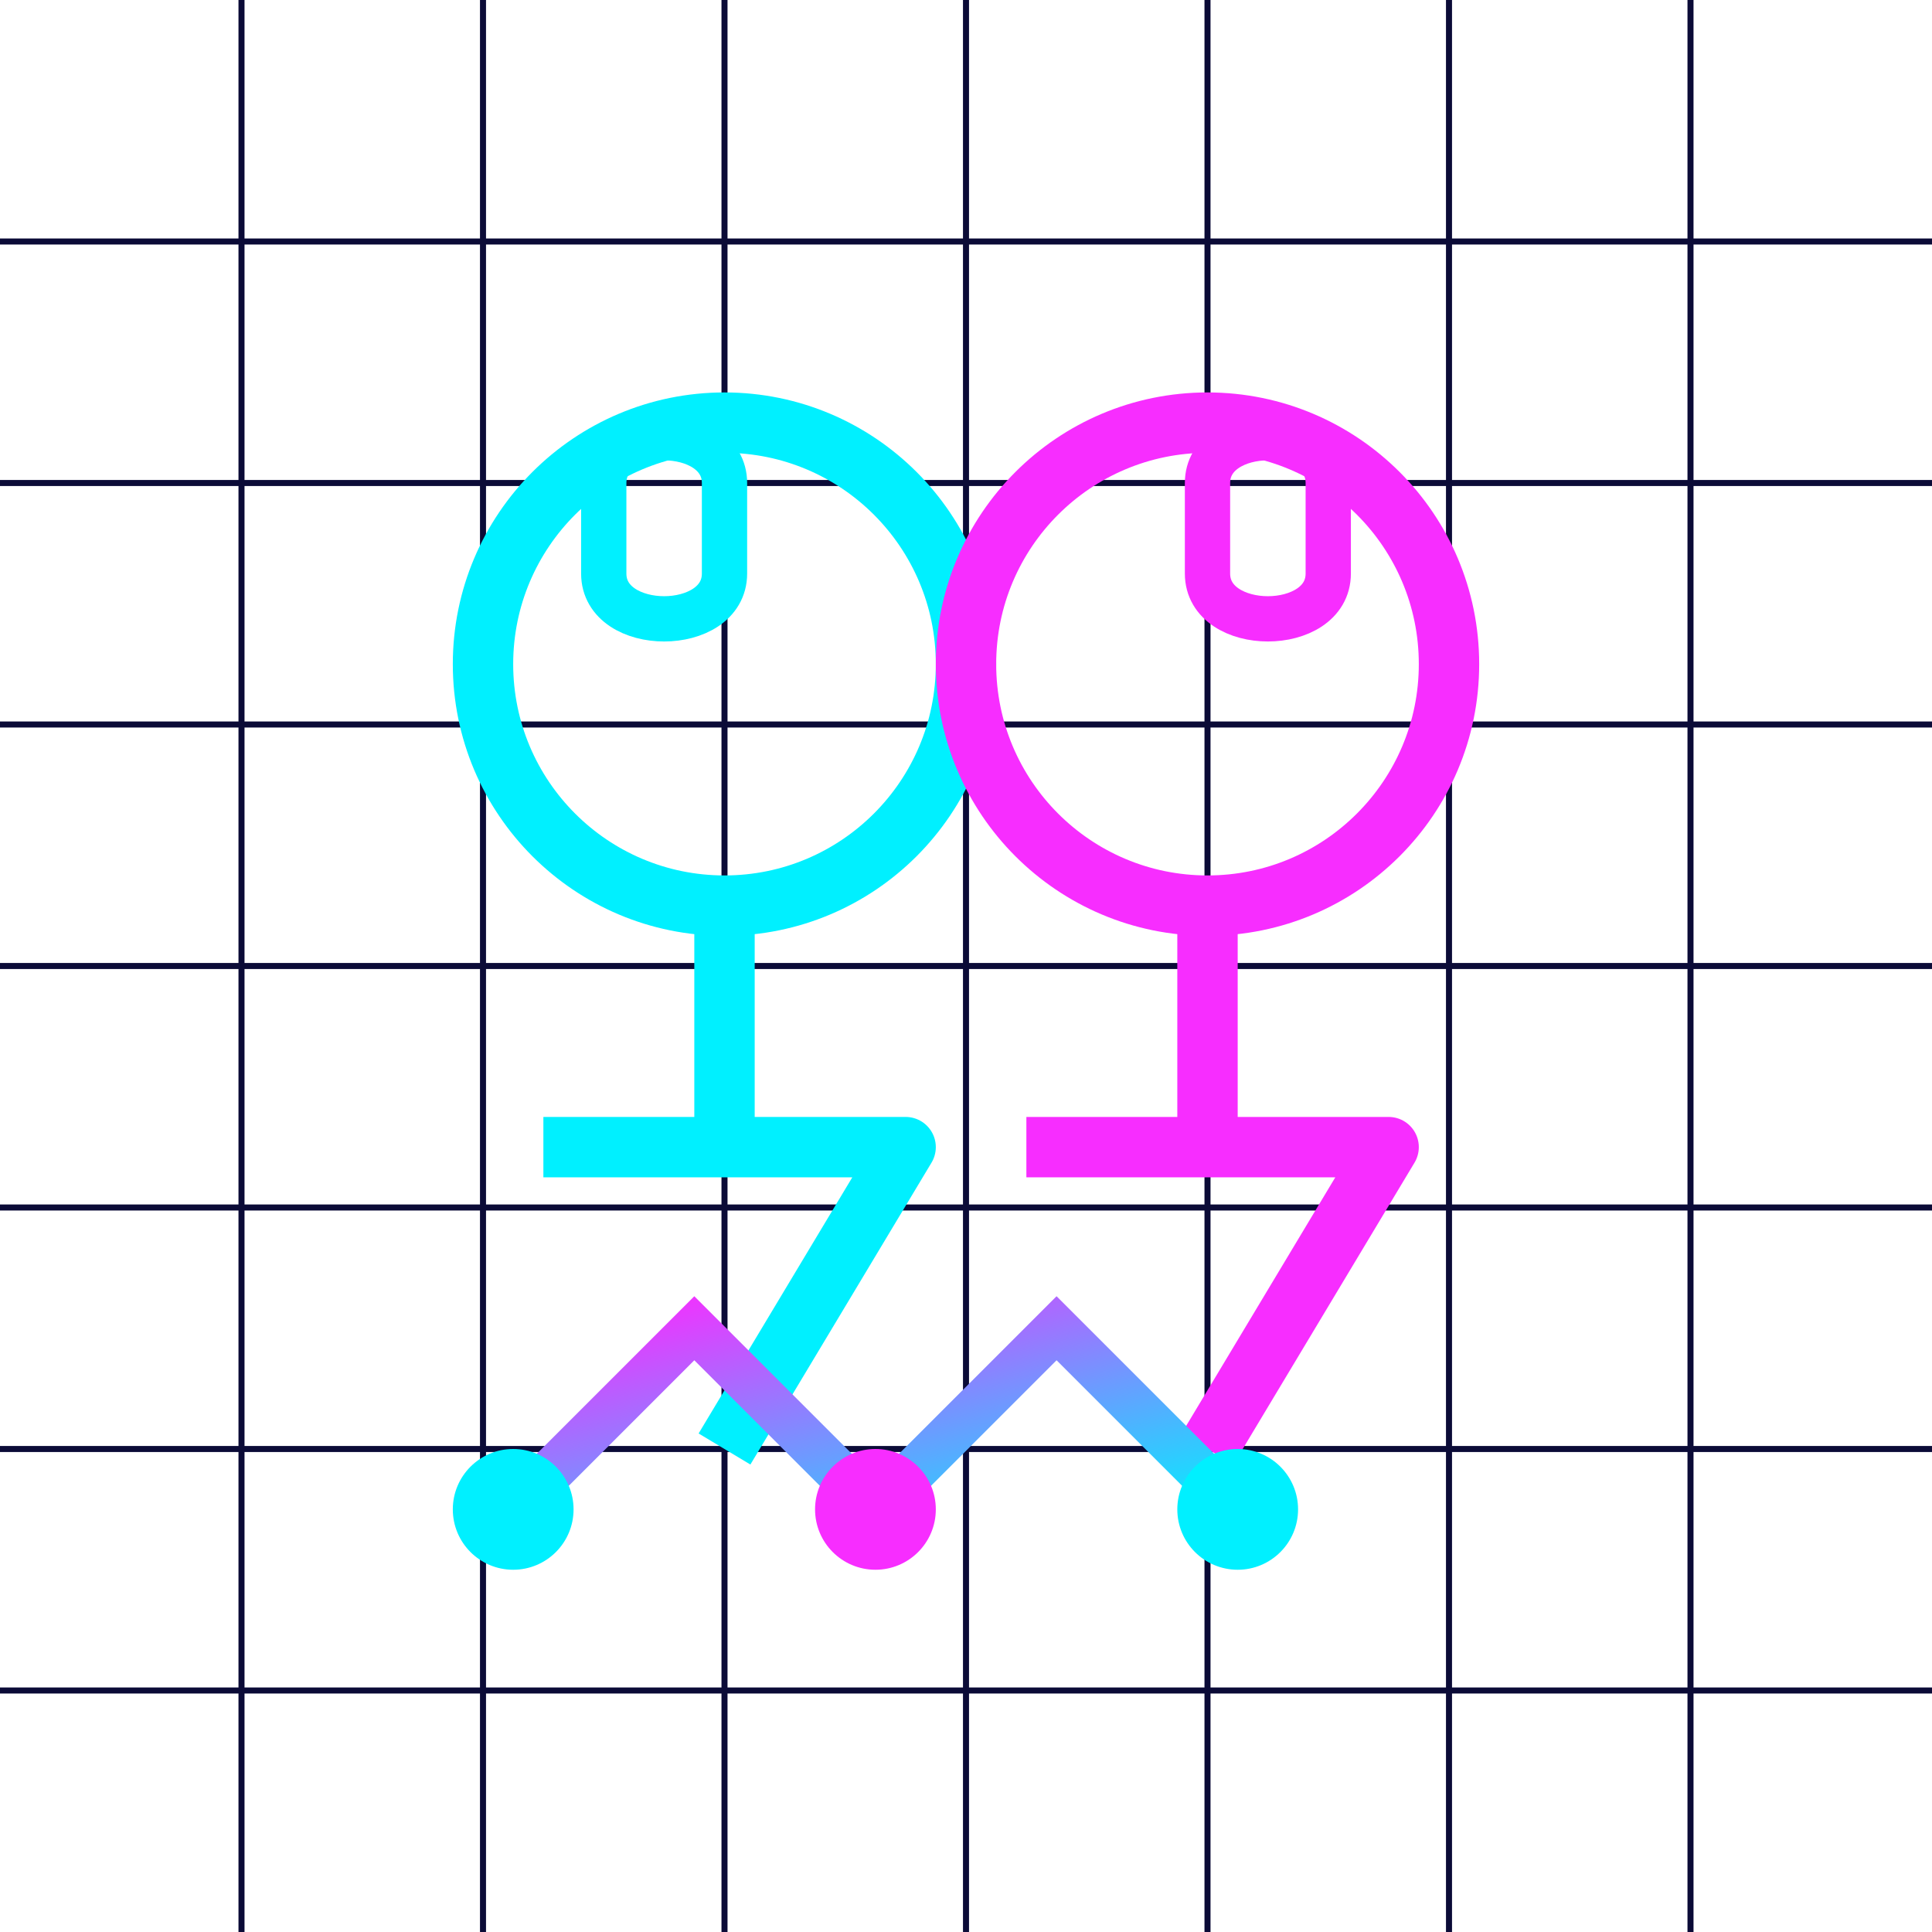
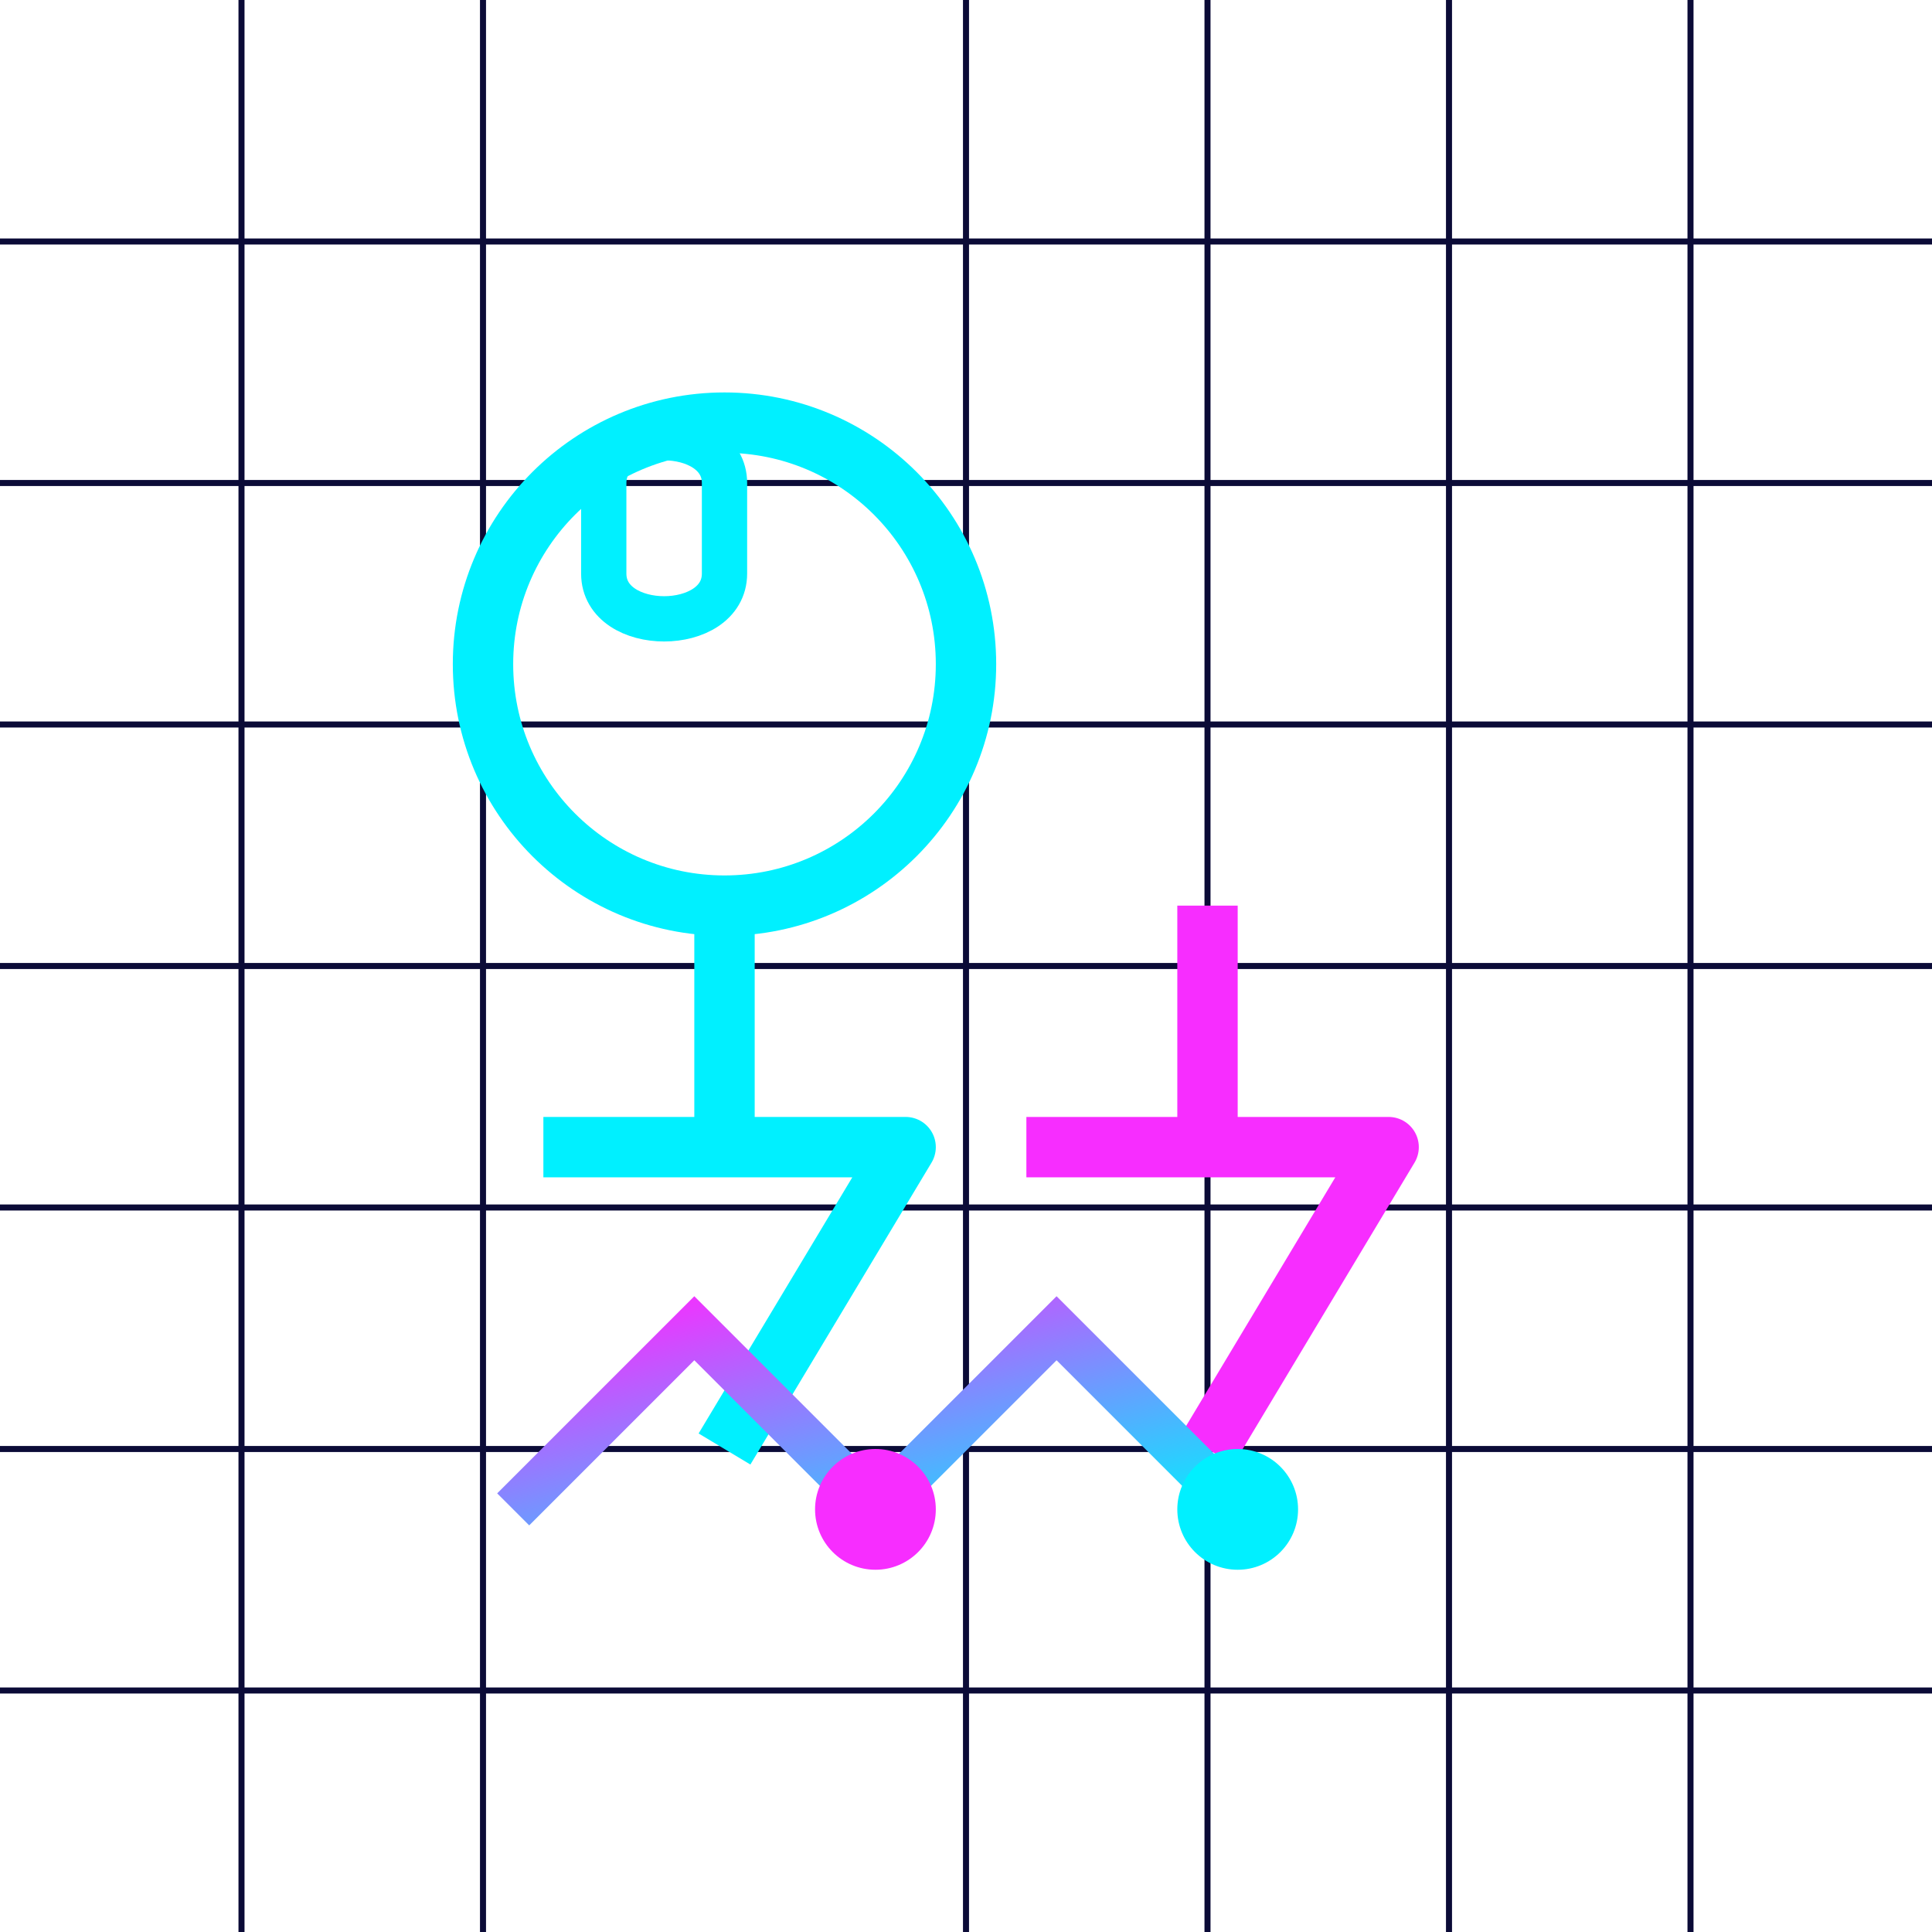
<svg xmlns="http://www.w3.org/2000/svg" width="64" height="64" viewBox="0 0 64 64">
  <defs>
    <filter id="neon-glow" x="-50%" y="-50%" width="200%" height="200%">
      <feGaussianBlur stdDeviation="1.5" result="blur" />
      <feFlood flood-color="#00f0ff" flood-opacity="0.8" result="color" />
      <feComposite in="color" in2="blur" operator="in" result="glow" />
      <feComposite in="SourceGraphic" in2="glow" operator="over" />
    </filter>
    <linearGradient id="icon-gradient" x1="0%" y1="0%" x2="100%" y2="100%">
      <stop offset="0%" stop-color="#f72dff" />
      <stop offset="100%" stop-color="#00f0ff" />
    </linearGradient>
  </defs>
-   <path d="M8 0v64 M16 0v64 M24 0v64 M32 0v64 M40 0v64 M48 0v64 M56 0v64 M0 8h64 M0 16h64 M0 24h64 M0 32h64 M0 40h64 M0 48h64 M0 56h64" stroke="#0b0b37" stroke-width="0.2" />
+   <path d="M8 0v64 M16 0v64 v64 M32 0v64 M40 0v64 M48 0v64 M56 0v64 M0 8h64 M0 16h64 M0 24h64 M0 32h64 M0 40h64 M0 48h64 M0 56h64" stroke="#0b0b37" stroke-width="0.2" />
  <circle cx="24" cy="22" r="8" fill="none" stroke="#00f0ff" stroke-width="2" filter="url(#neon-glow)" />
  <path d="M24 30v8" stroke="#00f0ff" stroke-width="2" filter="url(#neon-glow)" />
  <path d="M18 38h12 l-6 10" stroke="#00f0ff" stroke-width="2" stroke-linejoin="round" fill="none" filter="url(#neon-glow)" />
-   <circle cx="40" cy="22" r="8" fill="none" stroke="#f72dff" stroke-width="2" filter="url(#neon-glow)" />
  <path d="M40 30v8" stroke="#f72dff" stroke-width="2" filter="url(#neon-glow)" />
  <path d="M34 38h12 l-6 10" stroke="#f72dff" stroke-width="2" stroke-linejoin="round" fill="none" filter="url(#neon-glow)" />
  <path d="M28 22h8" stroke="url(#icon-gradient)" stroke-width="2" stroke-linecap="round" filter="url(#neon-glow)" />
  <path d="M20 16c0-2 4-2 4 0v3c0 2-4 2-4 0z" fill="none" stroke="#00f0ff" stroke-width="1.5" />
-   <path d="M40 16c0-2 4-2 4 0v3c0 2-4 2-4 0z" fill="none" stroke="#f72dff" stroke-width="1.5" />
-   <path d="M12 50h40" stroke="url(#icon-gradient)" stroke-width="2" filter="url(#neon-glow)" />
  <path d="M17 50l6-6 6 6 6-6 6 6" stroke="url(#icon-gradient)" stroke-width="1.5" fill="none" filter="url(#neon-glow)" />
-   <circle cx="17" cy="50" r="2" fill="#00f0ff" filter="url(#neon-glow)" />
  <circle cx="29" cy="50" r="2" fill="#f72dff" filter="url(#neon-glow)" />
  <circle cx="41" cy="50" r="2" fill="#00f0ff" filter="url(#neon-glow)" />
</svg>